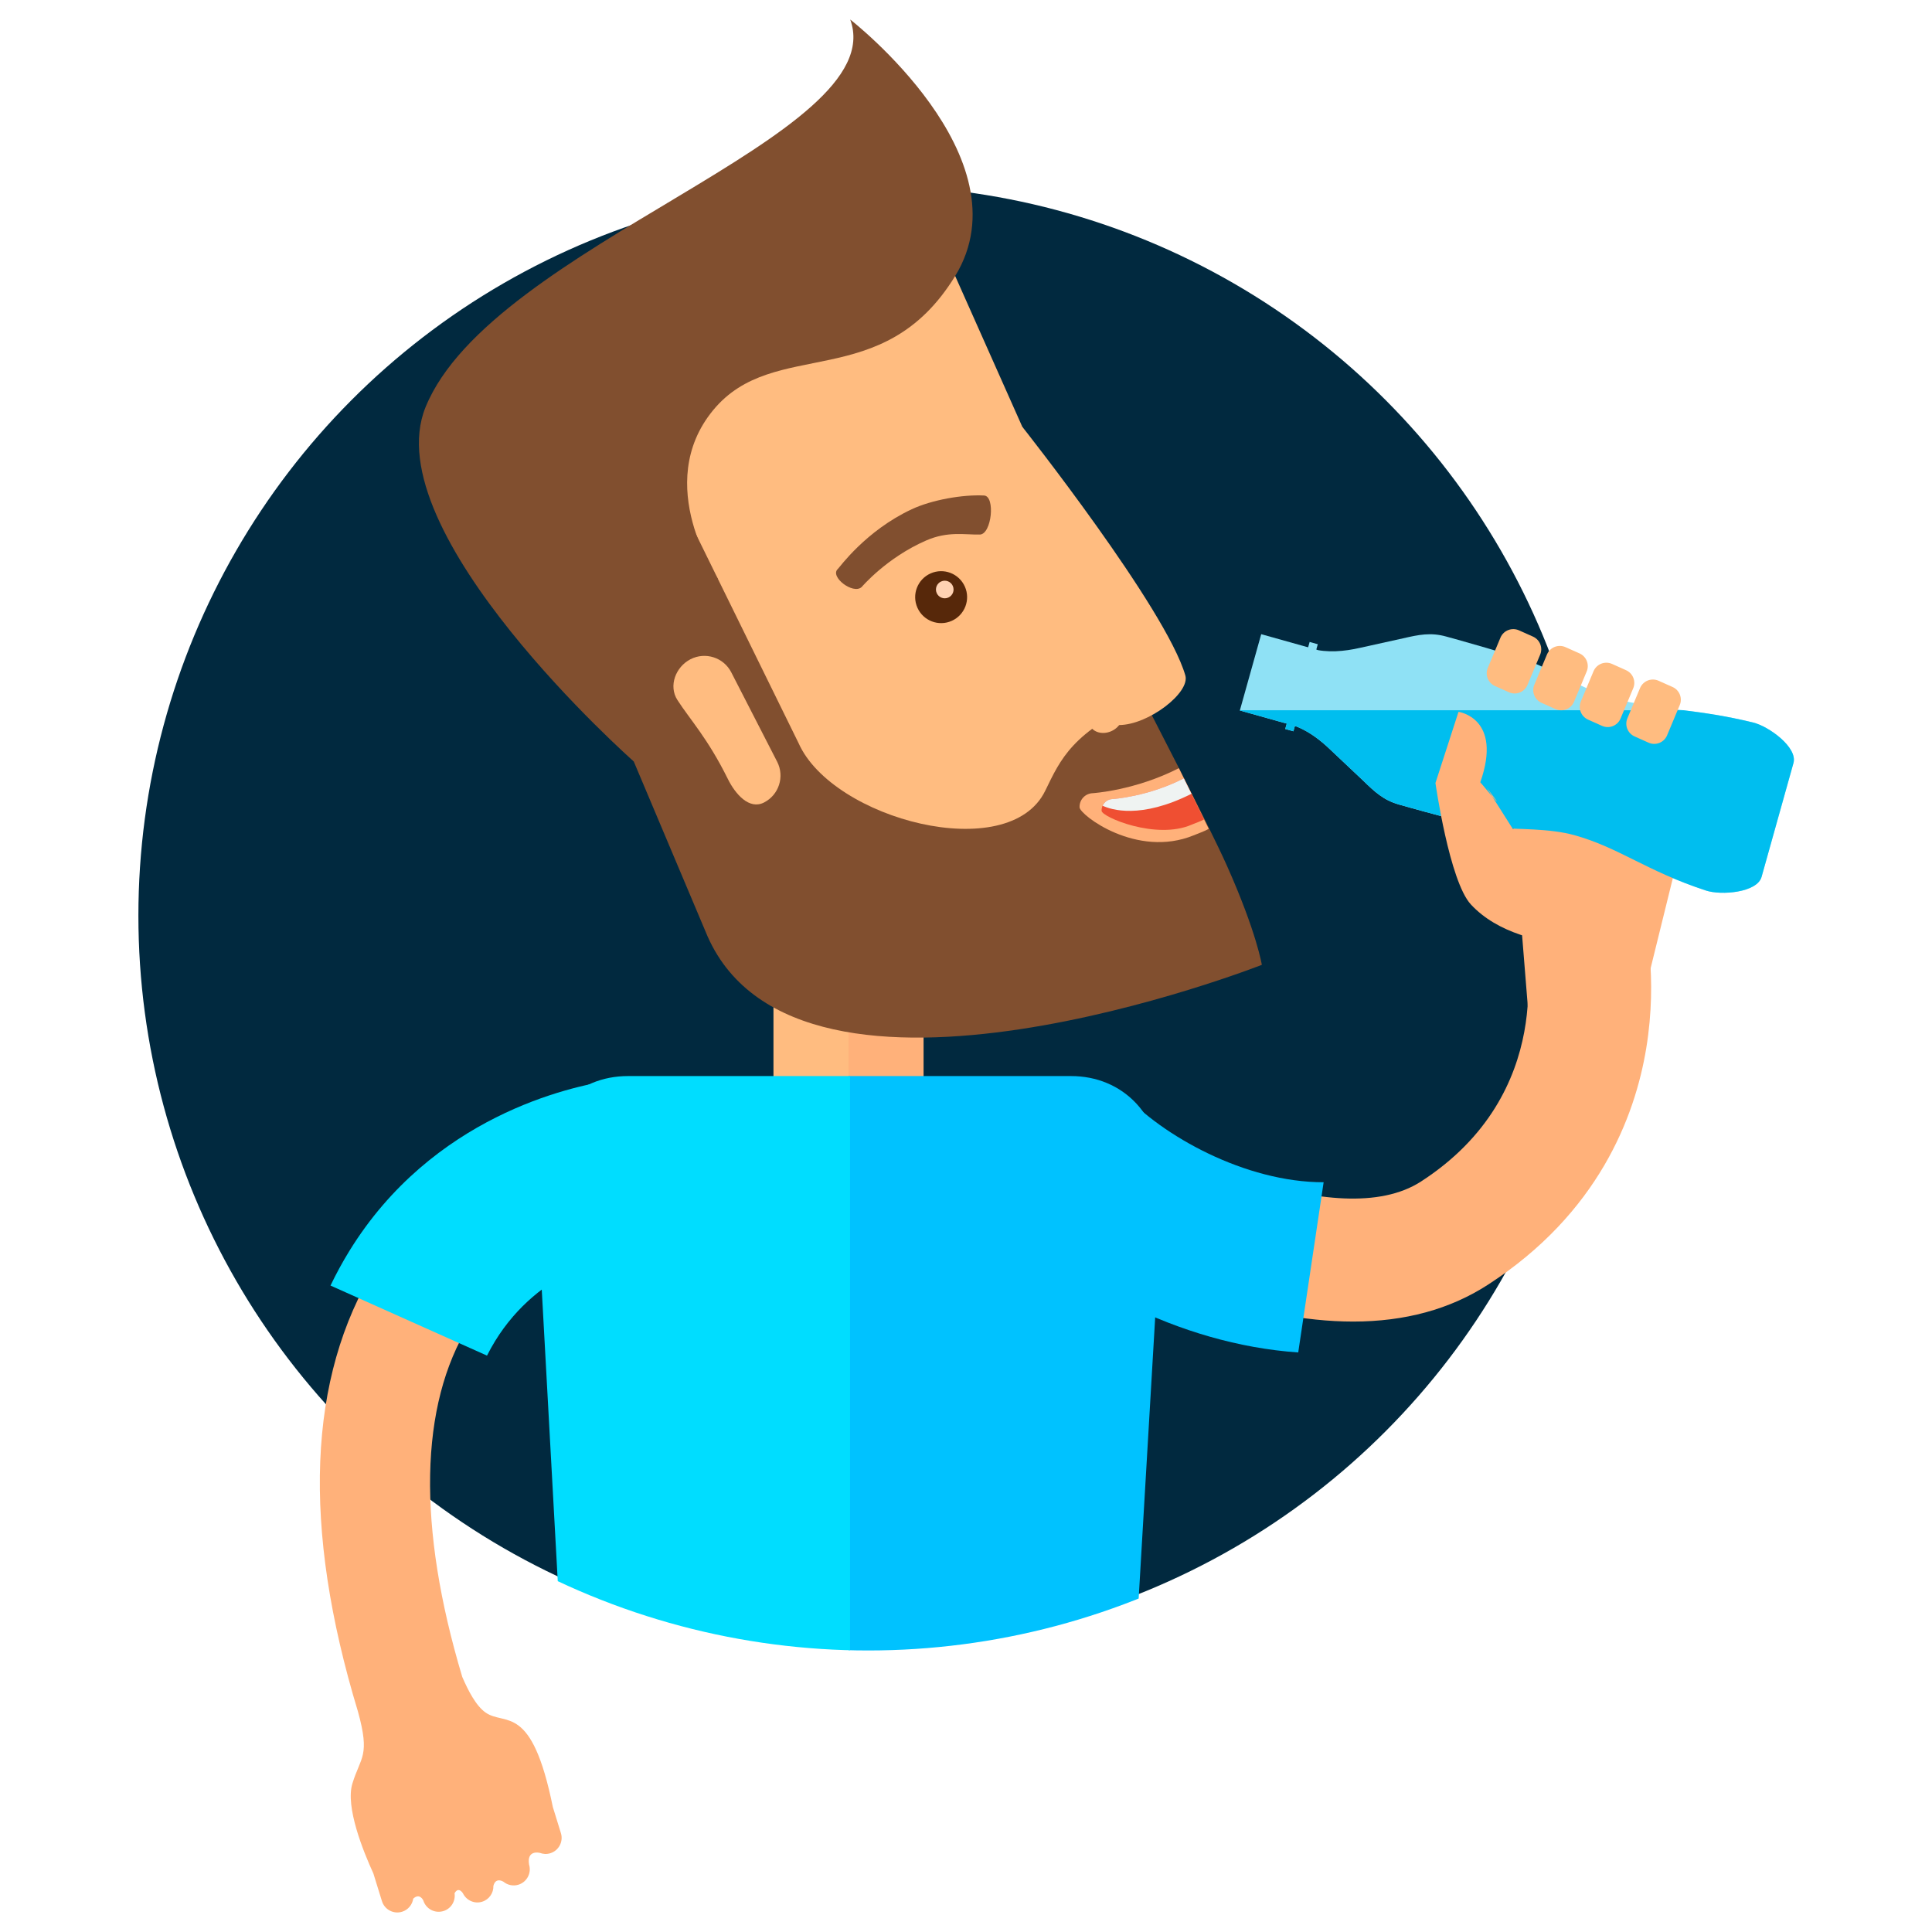
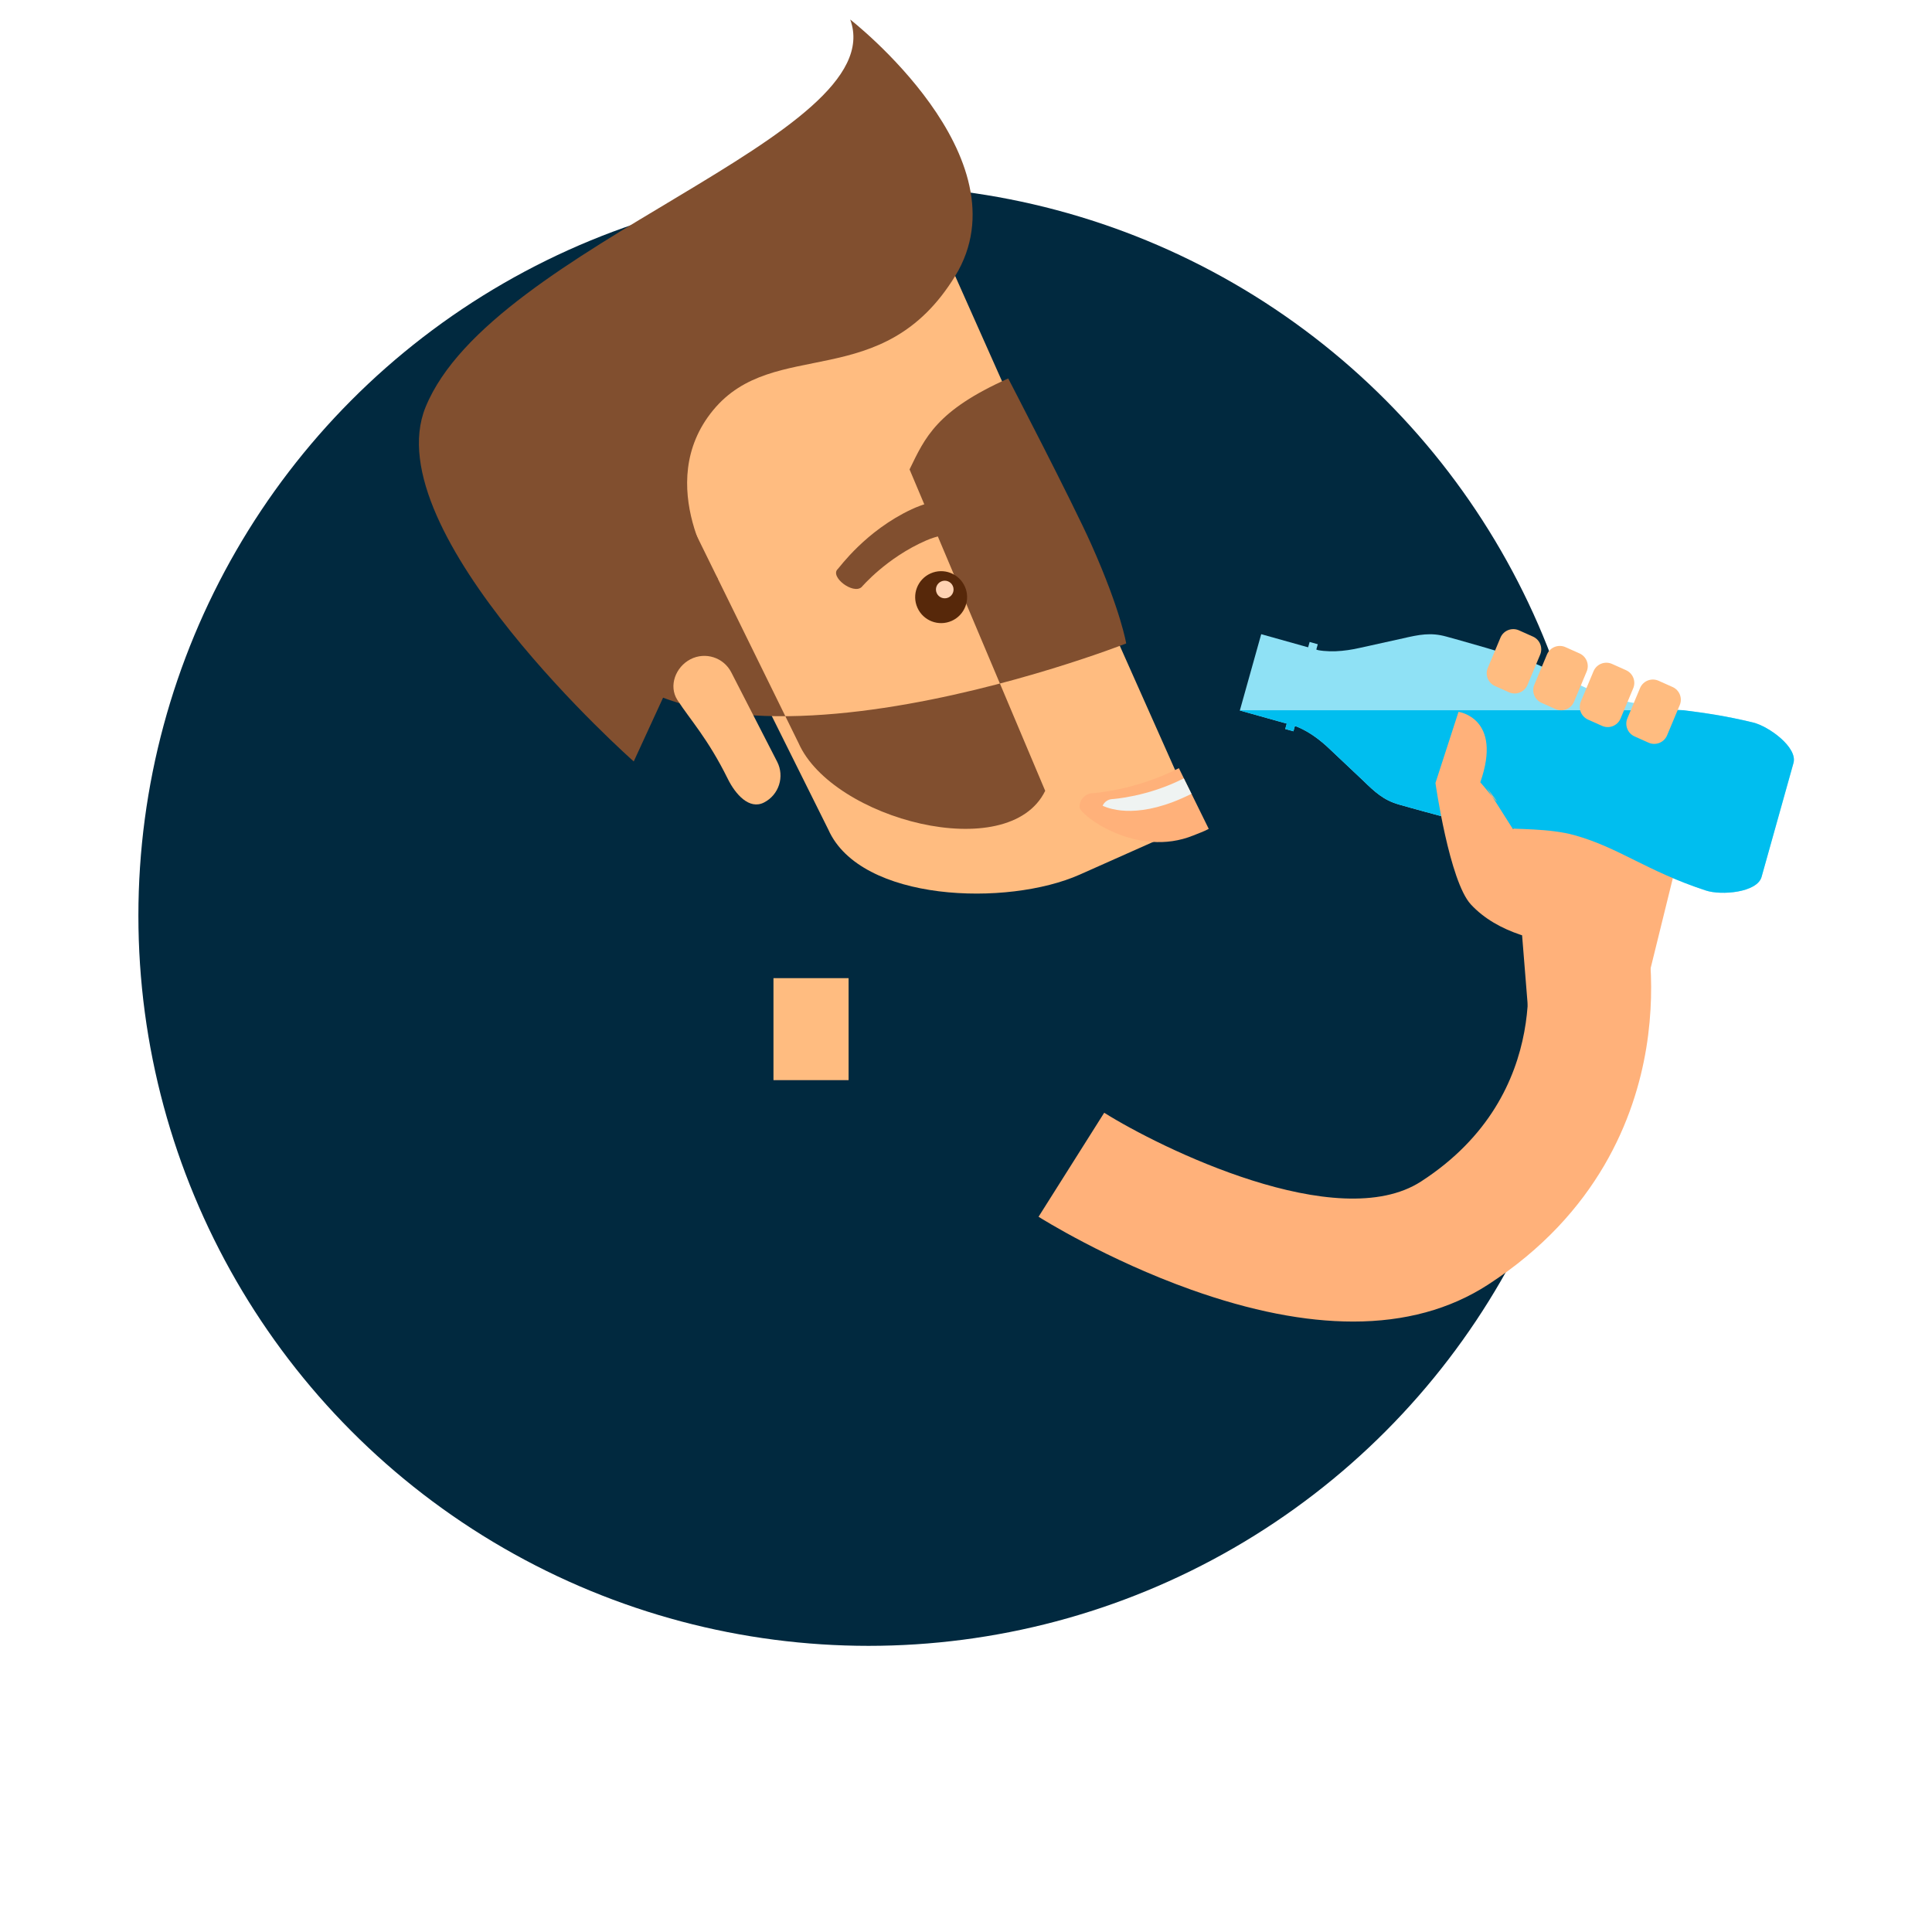
<svg xmlns="http://www.w3.org/2000/svg" id="c" viewBox="0 0 225 225">
  <defs>
    <clipPath id="d">
-       <circle cx="101.115" cy="107.177" r="85.036" fill="none" />
-     </clipPath>
+       </clipPath>
  </defs>
  <circle cx="101.153" cy="106.639" r="85.036" fill="#01293f" />
  <g>
    <path d="M157.572,153.908c-5.608,0-11.893-1.233-18.823-3.701-9.813-3.494-17.479-8.301-17.8-8.504l7.646-12.113c6.481,4.07,27.19,14.287,36.902,8.004,15.901-10.284,12.152-26.934,11.985-27.637l.013,.051,13.884-3.526c.181,.712,1.726,7.197,.34,15.604-1.314,7.971-5.58,19.218-18.442,27.537-4.418,2.857-9.668,4.286-15.704,4.286Z" fill="#ffb17a" />
    <g>
-       <polygon points="107.559 113.915 98.827 113.915 97.877 119.804 98.827 125.793 107.559 125.793 107.559 113.915" fill="#ffb17a" />
      <rect x="90.078" y="113.915" width="8.749" height="11.878" fill="#ffbc80" />
    </g>
-     <path d="M64.386,210.463c-2.466-12.201-5.534-9.43-7.822-11.012-1.137-.786-2.043-2.575-2.729-4.156h0c-5.249-17.502-4.99-31.633,.787-41.014,4.408-7.16,11.045-10.199,15.378-11.469l-1.876-12.732c-6.233,1.561-17.24,5.871-24.396,17.493-7.897,12.828-8.58,30.229-2.04,51.757h0c1.44,5.217,.32,5.233-.648,8.376-.838,2.717,1.263,7.903,2.445,10.484l.995,3.215c.305,.989,1.358,1.543,2.346,1.236,.716-.222,1.199-.836,1.299-1.531,0,0,.002,0,.004,.002,.759-.701,1.168,.212,1.168,.212,.306,.992,1.356,1.545,2.348,1.236,.899-.277,1.429-1.172,1.292-2.077h.004c.454-.813,.944-.026,.944-.026,0,0,.006-.002,.008-.004,.387,.848,1.343,1.305,2.255,1.021,.826-.255,1.342-1.033,1.312-1.857h.004c.278-1.048,1.155-.479,1.155-.479v-.002c.474,.394,1.129,.551,1.758,.355,.987-.306,1.543-1.356,1.237-2.348-.285-1.761,1.238-1.358,1.238-1.358v-.008c.381,.149,.812,.182,1.233,.051,.99-.306,1.545-1.356,1.238-2.344l-.934-3.025Z" fill="#ffb17a" />
    <g>
      <g>
        <path d="M110.19,29.785l-15.314,6.818c-8.42,3.748-19.455,16.839-15.707,25.258l17.303,34.764c3.749,8.419,20.86,8.978,29.28,5.23l13.79-6.139L110.19,29.785Z" fill="#ffbc80" />
-         <path d="M121.723,92.098c-4.245,8.729-24.767,3.327-28.715-5.541l-12.179-24.797c.133,2.015-16.1,5.646-14.213,9.885l15.798,37.429c10.859,24.394,64.539,3.291,64.539,3.291,0,0-.6-3.773-4.052-11.514-2.203-4.94-9.686-19.348-9.686-19.348-8.353,3.733-9.684,6.88-11.491,10.594Z" fill="#814f2f" />
+         <path d="M121.723,92.098c-4.245,8.729-24.767,3.327-28.715-5.541l-12.179-24.797c.133,2.015-16.1,5.646-14.213,9.885c10.859,24.394,64.539,3.291,64.539,3.291,0,0-.6-3.773-4.052-11.514-2.203-4.94-9.686-19.348-9.686-19.348-8.353,3.733-9.684,6.88-11.491,10.594Z" fill="#814f2f" />
        <path d="M114.111,62.253c-1.785,.035-3.713-.413-6.245,.689-4.637,2.019-7.487,5.396-7.529,5.434-.999,.889-3.752-1.229-2.757-2.122,.206-.185,3.234-4.436,8.591-6.943,2.348-1.098,5.927-1.731,8.43-1.605,1.34,.068,.893,4.52-.49,4.548Z" fill="#814f2f" />
        <path d="M130.589,82.826c.371,.833-.15,1.874-1.164,2.326-1.013,.451-2.136,.141-2.507-.692-.371-.833,.15-1.875,1.163-2.326,1.014-.452,2.137-.141,2.507,.692Z" fill="#ffbc80" />
-         <path d="M119.074,49.726s16.706,21.113,18.97,28.934c.581,2.008-4.292,5.758-7.709,5.779-3.417,.022-3.043-1.423-3.043-1.423,0,0-8.983-32.274-8.218-33.29Z" fill="#ffbc80" />
        <path d="M84.769,90.726c.864,1.747,2.481,3.621,4.212,2.731h0c1.733-.889,2.416-3.015,1.526-4.747l-5.344-10.41c-.889-1.733-3.015-2.417-4.747-1.526h0c-1.733,.889-2.581,3.11-1.527,4.747,1.479,2.295,3.536,4.465,5.88,9.205Z" fill="#ffbc80" />
        <path d="M73.806,88.679s-30.171-26.671-24.25-41.252C57.253,28.475,104.007,15.881,99.015,2.273c0,0,20.681,16.06,12.225,29.87-8.457,13.811-21.083,6.989-28.194,15.634-7.11,8.645,.549,19.616,.549,19.616l-9.79,21.286Z" fill="#814f2f" />
        <g>
          <path d="M112.368,68.314c.679,1.526-.007,3.314-1.534,3.993-1.525,.679-3.314-.007-3.992-1.533-.68-1.526,.007-3.314,1.532-3.993,1.526-.68,3.314,.006,3.993,1.533Z" fill="#57280a" />
          <path d="M110.963,68.237c.231,.518-.003,1.124-.519,1.354-.518,.23-1.124-.002-1.355-.519-.231-.518,.002-1.124,.52-1.355,.517-.23,1.123,.002,1.354,.52Z" fill="#ffd2b3" />
        </g>
      </g>
      <g>
        <path d="M137.292,89.459c-5.073,2.6-10,2.915-10.066,2.918-.868,.045-1.541,.783-1.498,1.654,.041,.871,6.644,5.96,13.274,3.256,.557-.227,1.266-.477,1.768-.758l-3.478-7.069Z" fill="#ffb17a" />
-         <path d="M137.866,90.647c-4.2,2.152-8.278,2.413-8.333,2.415-.719,.037-1.276,.648-1.241,1.369,.034,.722,6.354,3.416,10.499,1.605,.457-.2,1.018-.372,1.434-.605l-2.359-4.783Z" fill="#ef4f32" />
        <path d="M138.755,92.449l-.889-1.803c-4.2,2.152-8.278,2.413-8.333,2.415-.507,.026-.928,.34-1.123,.773,.983,.464,4.414,1.595,10.345-1.386Z" fill="#eff3f2" />
      </g>
    </g>
    <g>
      <path d="M163.387,74.342l-4.989,1.103c-1.845,.422-3.843,.609-5.666,.098l-2.471,8.82c1.823,.511,3.426,1.728,4.783,3.047l3.703,3.495c1.357,1.319,2.383,2.289,4.206,2.799,0,0,9.038,2.589,11.024,2.709,2.781,.168,6.537,.055,9.395,.855,5.233,1.466,8.35,4.164,15.307,6.444,1.8,.59,5.965,.233,6.475-1.59l3.714-13.258c.511-1.823-2.866-4.276-4.707-4.723-7.108-1.726-11.082-1.38-16.315-2.845-2.654-.743-6.116-2.651-8.569-3.802-2.075-.973-10.842-3.36-10.842-3.36-1.823-.511-3.203-.215-5.048,.207Z" fill="#8fe1f5" />
      <rect x="144.321" y="75.799" width="9.228" height="6.851" transform="translate(32.472 201.268) rotate(-74.351)" fill="#8fe1f5" />
      <rect x="146.312" y="79.471" width="10.527" height=".987" transform="translate(33.69 204.352) rotate(-74.352)" fill="#8fe1f5" />
    </g>
    <polygon points="178.216 120.775 190.569 119.504 196.178 96.754 176.163 95.267 178.216 120.775" fill="#ffb17a" />
    <path d="M204.162,84.142c-3.192-.775-5.75-1.132-8.076-1.423h-51.688l-.007,.024,5.463,1.53-.175,.625,.95,.266,.174-.621c1.599,.582,3.019,1.681,4.24,2.867l3.703,3.495c1.357,1.319,2.383,2.289,4.206,2.799,0,0,9.038,2.589,11.024,2.709,2.781,.167,6.537,.055,9.395,.855,5.233,1.466,8.35,4.164,15.307,6.444,1.8,.59,5.965,.233,6.475-1.59l3.714-13.258c.511-1.823-2.866-4.276-4.707-4.723Z" fill="#00beef" />
    <g>
      <path d="M173.147,91.746l.643,1.016c1.522,1.786-.643-1.016-.643-1.016Z" fill="#ffb17a" />
      <path d="M169.857,82.9l-2.685,8.289s1.622,11.445,4.128,14.145c6.212,6.692,20.055,4.479,20.055,4.479,1.769-11.746-15.184-13.289-15.184-13.289l-2.381-3.762c-.259-.304-.621-.737-1.123-1.341-.092-.112-.183-.215-.273-.316,2.641-7.504-2.537-8.205-2.537-8.205Z" fill="#ffb17a" />
    </g>
    <path d="M178.53,74.138c.819,.366,1.187,1.324,.82,2.144l-1.472,3.519c-.366,.819-1.325,1.186-2.144,.821l-1.63-.728c-.819-.366-1.187-1.326-.821-2.145l1.472-3.519c.366-.821,1.326-1.186,2.145-.82l1.63,.728Z" fill="#ffbc80" />
    <path d="M183.949,76.095c.819,.366,1.187,1.324,.82,2.144l-1.472,3.519c-.366,.819-1.325,1.186-2.144,.821l-1.63-.728c-.819-.366-1.187-1.326-.821-2.145l1.472-3.519c.366-.821,1.326-1.186,2.145-.82l1.63,.728Z" fill="#ffbc80" />
    <path d="M189.368,78.051c.819,.366,1.187,1.324,.82,2.144l-1.472,3.518c-.366,.819-1.325,1.186-2.144,.821l-1.63-.728c-.819-.366-1.187-1.326-.821-2.145l1.473-3.519c.366-.821,1.326-1.186,2.145-.82l1.63,.728Z" fill="#ffbc80" />
    <path d="M194.787,80.008c.819,.366,1.187,1.324,.82,2.144l-1.472,3.519c-.366,.819-1.325,1.186-2.144,.821l-1.63-.728c-.819-.366-1.187-1.326-.821-2.145l1.472-3.518c.366-.821,1.326-1.186,2.145-.82l1.63,.728Z" fill="#ffbc80" />
    <g clip-path="url(#d)">
      <g>
        <path d="M124.734,125.318h-25.915l-.95,8.107,.95,12.367,.009,.023v46.494h33.419l3.22-54.776c0-7.796-4.805-12.215-10.734-12.215Z" fill="#00c2ff" />
        <path d="M98.997,125.318h-25.864c-5.928,0-10.735,4.419-10.735,12.215l3.007,54.776h33.592V125.318Z" fill="#0df" />
        <path d="M56.717,157.874c.297-.59,.614-1.162,.954-1.714,5.137-8.344,13.818-10.212,16.355-10.586l-2.908-19.742c-4.697,.691-20.774,4.169-30.439,19.865-.799,1.298-1.527,2.638-2.189,4.018l18.228,8.159Z" fill="#0df" />
        <path d="M154.15,137.684c-9.115,.013-18.853-5.429-23.362-10.406l-14.791,13.394c7.736,8.543,21.279,15.876,35.194,16.835l2.959-19.824Z" fill="#00c2ff" />
      </g>
    </g>
  </g>
</svg>